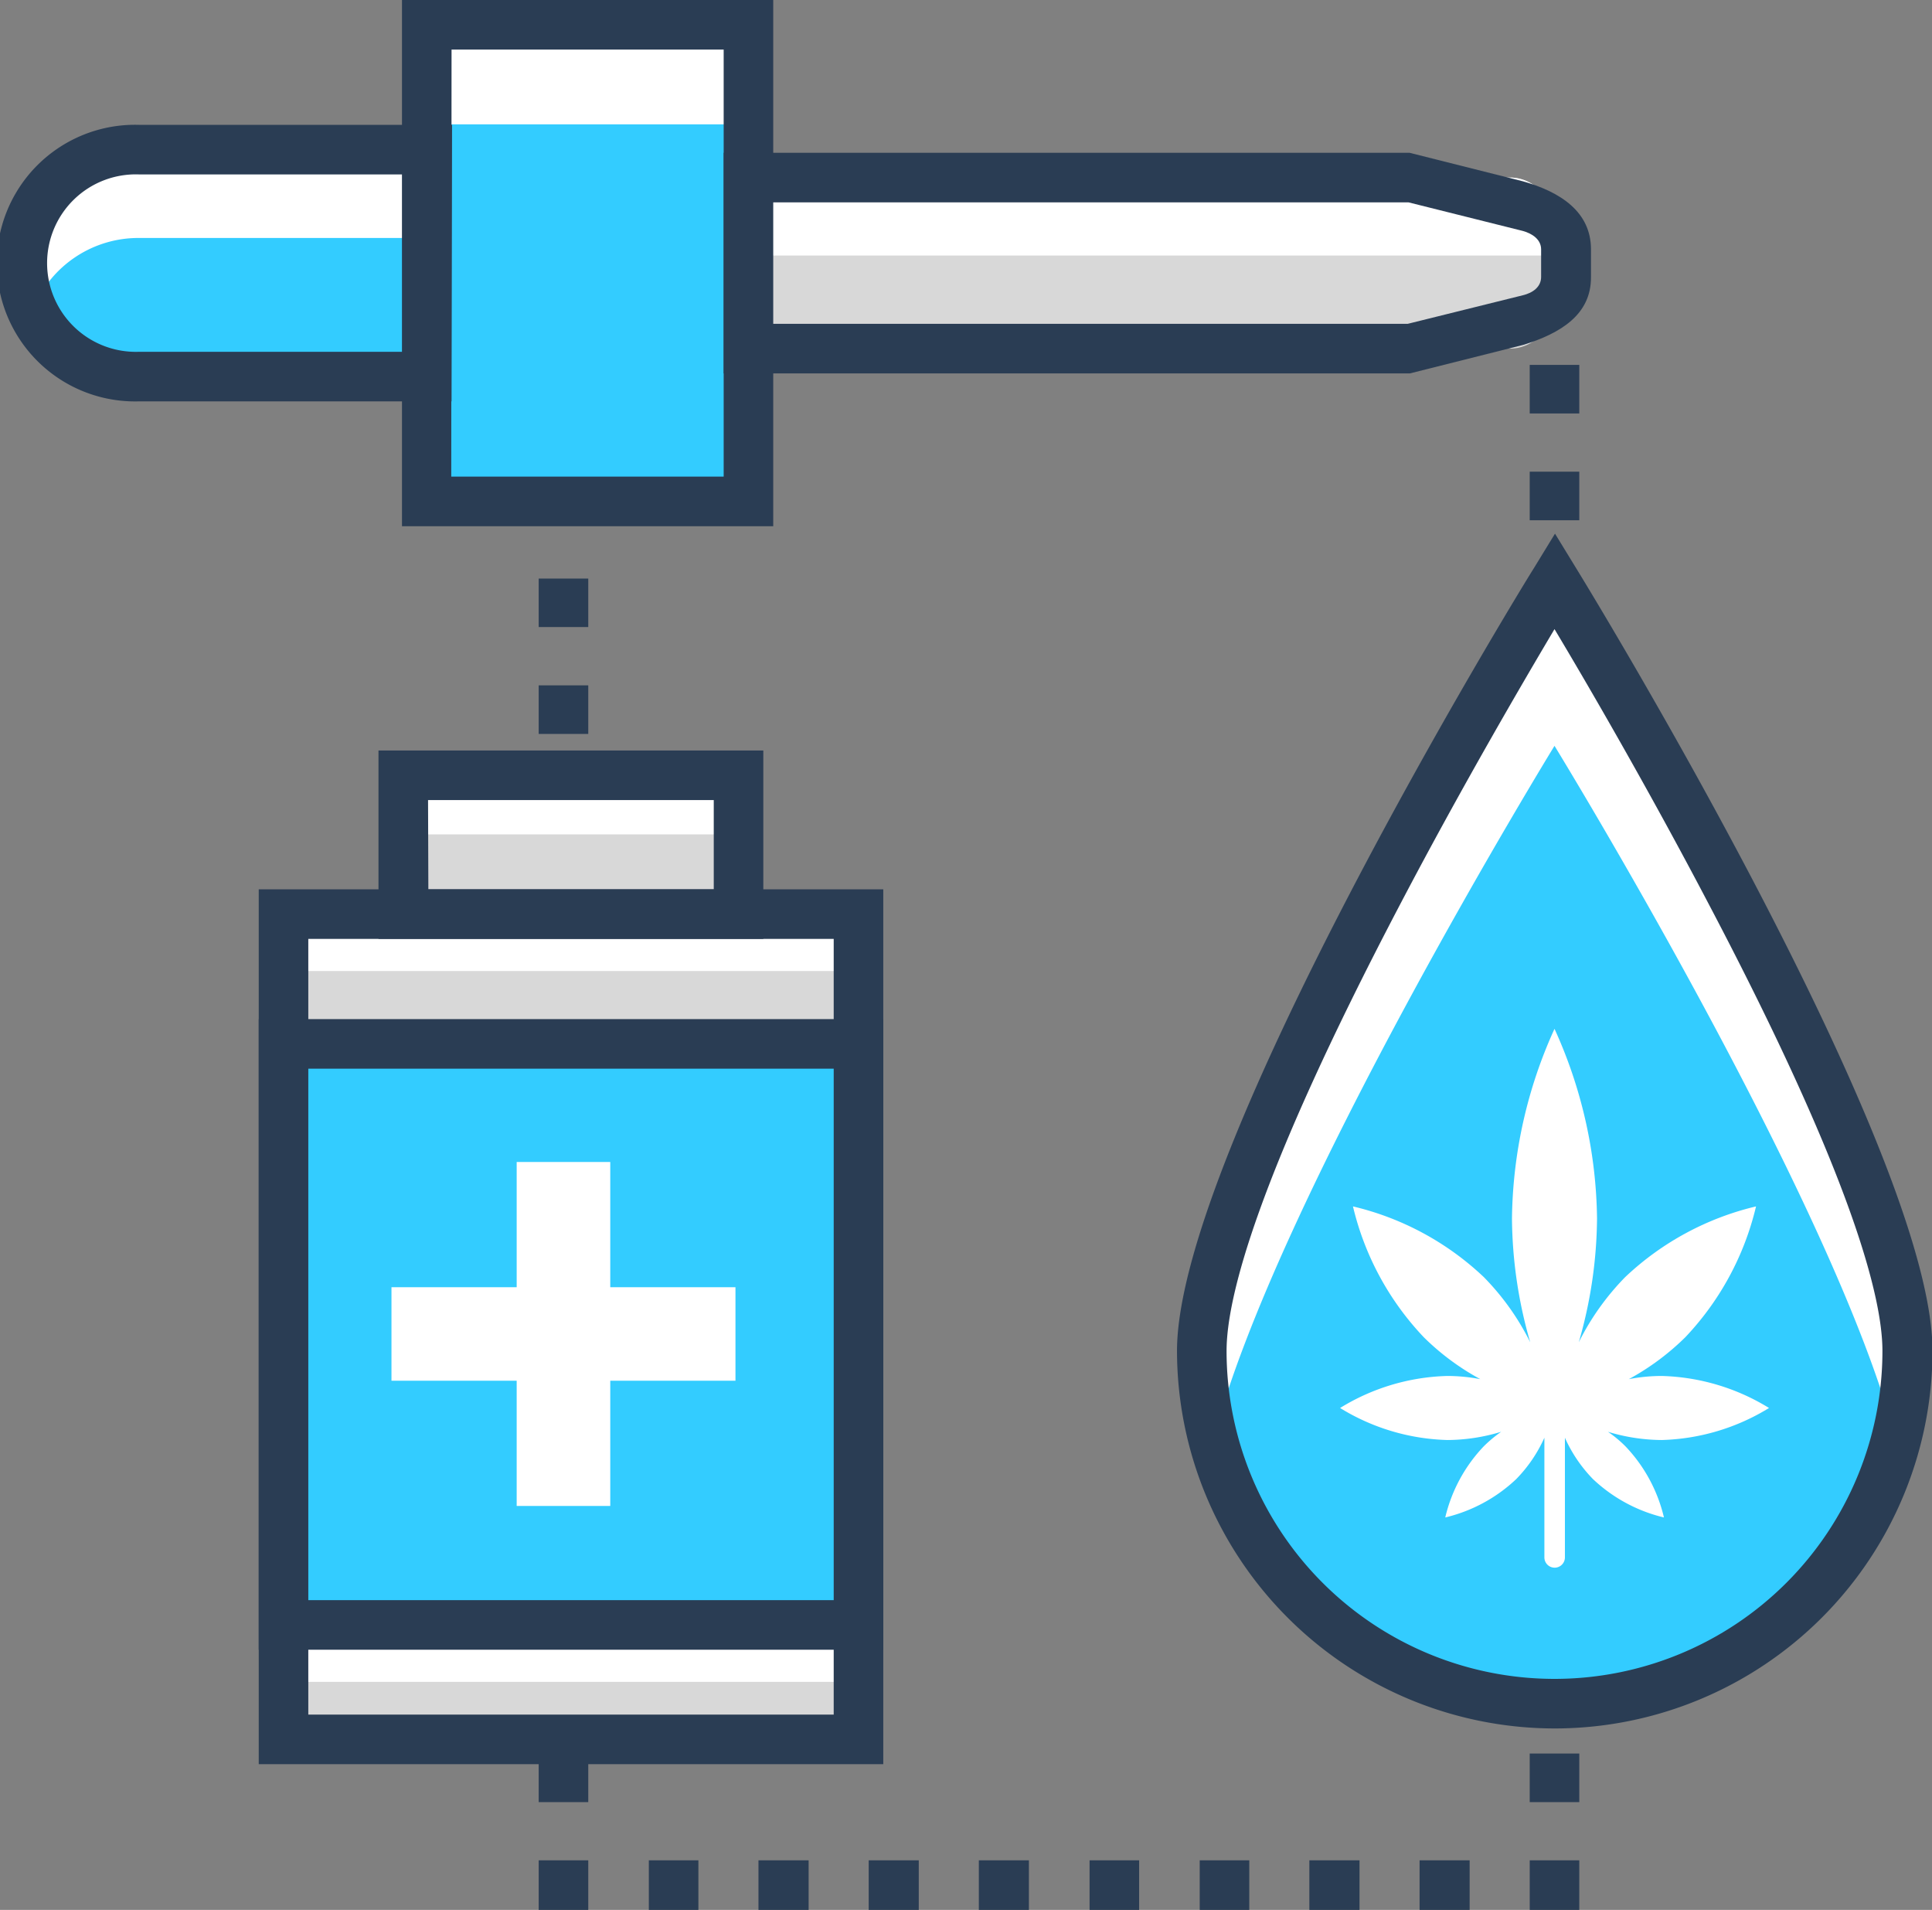
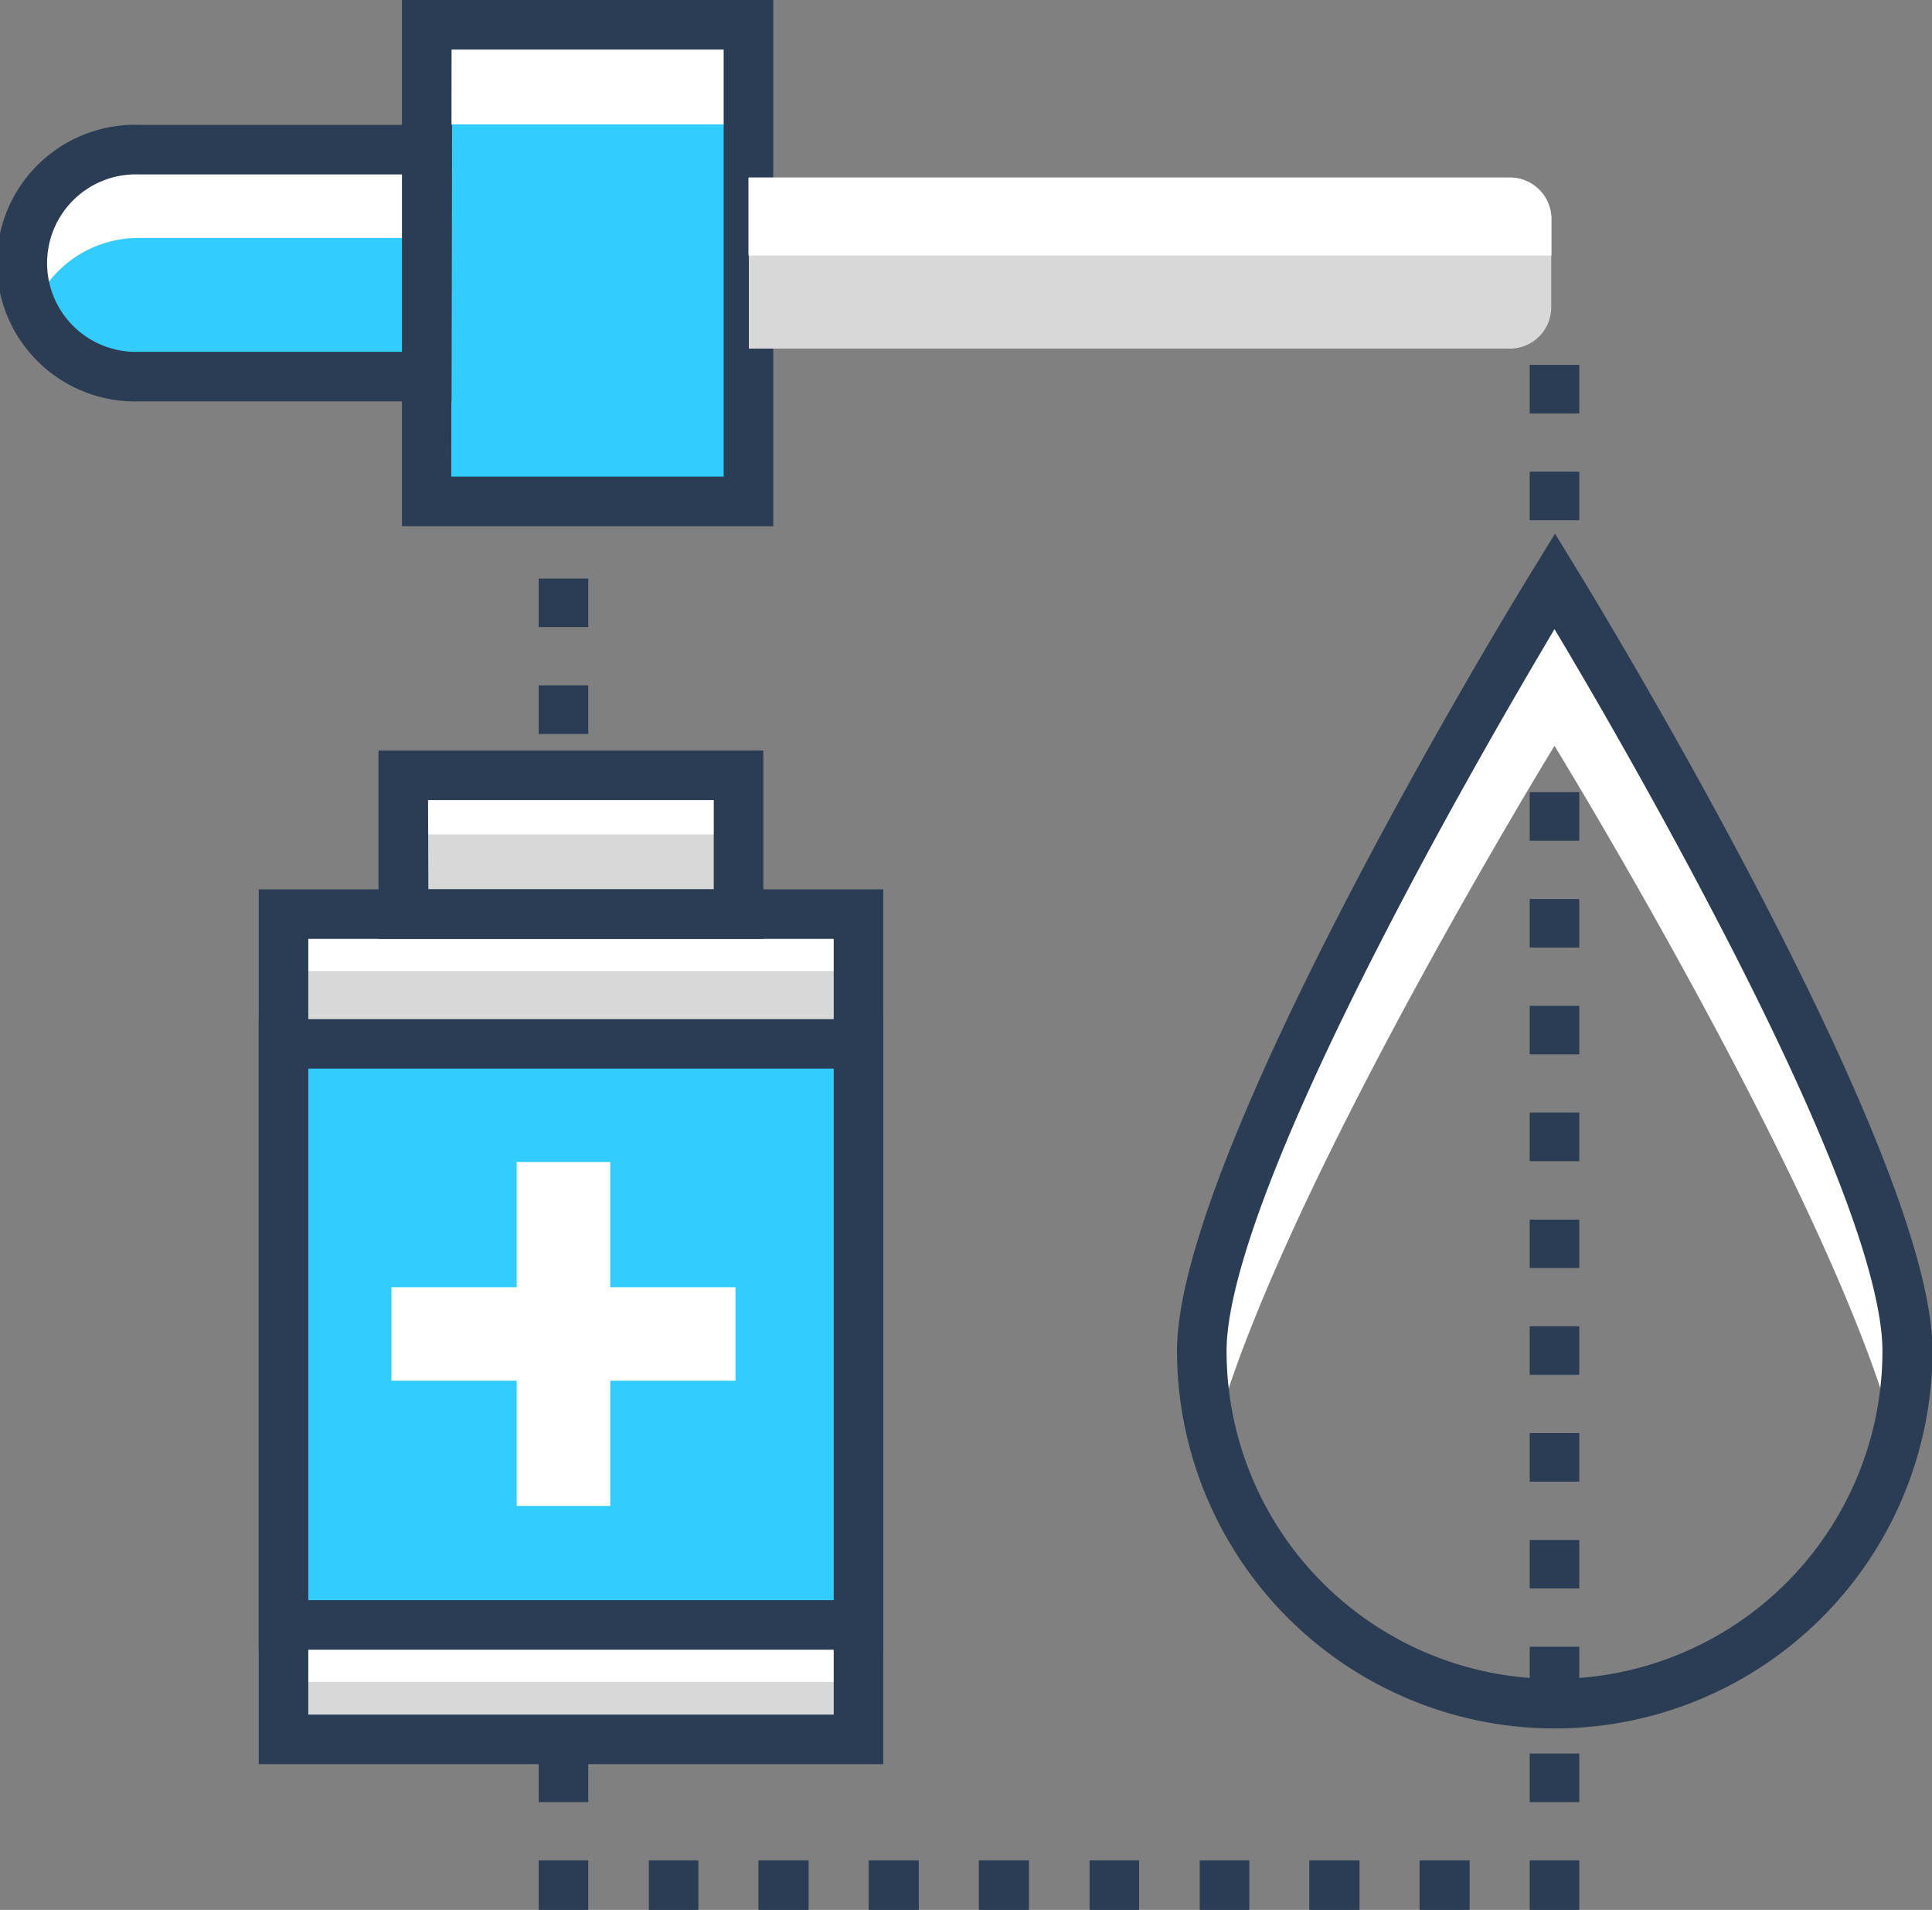
<svg xmlns="http://www.w3.org/2000/svg" viewBox="0 0 194.89 192.62">
  <rect x="0" y="0" width="194.89" height="192.62" fill="#808080" stroke="none" />
  <defs>
    <style>.cls-1{fill:#2a3d54;}.cls-2{fill:#d8d8d8;}.cls-3{fill:#fff;}.cls-4{fill:#3cf;}</style>
  </defs>
  <title>Extraction Icon</title>
  <g id="Layer_2" data-name="Layer 2">
    <g id="Layer_1-2" data-name="Layer 1">
      <rect class="cls-1" x="154.31" y="187.62" width="5" height="5" />
      <path class="cls-1" d="M148.25,192.62H143.2v-5h5.05Zm-11.11,0h-5.06v-5h5.06Zm-11.12,0h-5v-5h5Zm-11.11,0h-5v-5h5Zm-11.12,0H98.74v-5h5.05Zm-11.11,0H87.63v-5h5.05Zm-11.11,0H76.51v-5h5.06Zm-11.12,0h-5v-5h5Z" />
      <rect class="cls-1" x="54.34" y="187.62" width="5" height="5" />
      <path class="cls-1" d="M59.34,181.75h-5v-4.9h5Zm0-10.77h-5v-4.9h5Zm0-10.78h-5v-4.89h5Zm0-10.77h-5v-4.9h5Zm0-10.77h-5v-4.9h5Zm0-10.78h-5V123h5Zm0-10.77h-5v-4.9h5Zm0-10.77h-5v-4.9h5Zm0-10.78h-5V90.67h5Zm0-10.77h-5v-4.9h5Zm0-10.77h-5v-4.9h5Zm0-10.78h-5V58.35h5Zm0-10.77h-5v-4.9h5Zm0-10.77h-5V36.8h5Z" />
      <rect class="cls-1" x="54.34" y="25.93" width="5" height="5" />
      <path class="cls-1" d="M159.31,181.75h-5v-4.9h5Zm0-10.77h-5v-4.9h5Zm0-10.78h-5v-4.89h5Zm0-10.77h-5v-4.9h5Zm0-10.77h-5v-4.9h5Zm0-10.78h-5V123h5Zm0-10.77h-5v-4.9h5Zm0-10.77h-5v-4.9h5Zm0-10.78h-5V90.67h5Zm0-10.77h-5v-4.9h5Zm0-10.77h-5v-4.9h5Zm0-10.78h-5V58.35h5Zm0-10.77h-5v-4.9h5Zm0-10.77h-5V36.8h5Z" />
      <rect class="cls-2" x="28.56" y="92.19" width="58.04" height="83.23" />
      <rect class="cls-3" x="28.56" y="92.19" width="58.04" height="5.74" />
      <rect class="cls-3" x="28.56" y="163.88" width="58.04" height="5.74" />
      <rect class="cls-2" x="40.68" y="78.16" width="33.79" height="14.03" />
      <rect class="cls-3" x="40.68" y="78.05" width="33.79" height="6.1" />
      <path class="cls-1" d="M89.1,177.92h-63V89.69h63Zm-58-5h53V94.69h-53Z" />
      <path class="cls-1" d="M77,94.69H38.18v-19H77Zm-33.79-5H72v-9H43.18Z" />
      <rect class="cls-4" x="28.56" y="105.28" width="58.04" height="58.61" />
      <polygon class="cls-3" points="74.19 129.82 61.56 129.82 61.56 117.19 52.12 117.19 52.12 129.82 39.49 129.82 39.49 139.25 52.12 139.25 52.12 151.88 61.56 151.88 61.56 139.25 74.19 139.25 74.19 129.82" />
      <path class="cls-1" d="M89.1,166.38h-63v-63.6h63Zm-58-5h53v-53.6h-53Z" />
      <rect class="cls-4" x="35.26" y="10.3" width="48.07" height="32.48" transform="translate(32.76 85.83) rotate(-90)" />
      <rect class="cls-3" x="54.27" y="-8.72" width="10.04" height="32.48" transform="translate(51.77 66.81) rotate(-90)" />
-       <path class="cls-4" d="M22.78,6.26h0A11.45,11.45,0,0,1,34.22,17.71V46.81a0,0,0,0,1,0,0H11.33a0,0,0,0,1,0,0V17.71A11.45,11.45,0,0,1,22.78,6.26Z" transform="matrix(0, -1, 1, 0, -3.76, 49.31)" />
+       <path class="cls-4" d="M22.78,6.26h0A11.45,11.45,0,0,1,34.22,17.71V46.81a0,0,0,0,1,0,0H11.33V17.71A11.45,11.45,0,0,1,22.78,6.26Z" transform="matrix(0, -1, 1, 0, -3.76, 49.31)" />
      <path class="cls-3" d="M14,15.09A11.45,11.45,0,0,0,2.5,26.54h0A11.34,11.34,0,0,0,3.41,31,11.45,11.45,0,0,1,14,24h29.1V15.09Z" />
      <path class="cls-1" d="M78,53.07H40.55V0H78Zm-32.48-5H73V5H45.55Z" />
      <path class="cls-1" d="M45.55,40.48H14a13.95,13.95,0,1,1,0-27.89h31.6ZM14,17.59a8.95,8.95,0,1,0,0,17.89h26.6V17.59Z" />
      <path class="cls-2" d="M107.39-13.94h17.25a0,0,0,0,1,0,0V62.85A4.17,4.17,0,0,1,120.47,67h-8.91a4.17,4.17,0,0,1-4.17-4.17V-13.94a0,0,0,0,1,0,0Z" transform="translate(89.48 142.55) rotate(-90)" />
      <path class="cls-3" d="M152.5,17.91h-77v7.86h81v-3.5A4.19,4.19,0,0,0,152.5,17.91Z" />
-       <path class="cls-1" d="M153.67,34.78l-11.45,2.88H73V15.41h69.19l11.45,2.88c3.79,1.08,6.85,3.08,6.85,6.86v2.78C160.52,31.71,157.46,33.6,153.67,34.78ZM78,32.66h64l11.61-2.88c1-.24,1.85-.83,1.85-1.85V25.15c0-1-.9-1.6-1.85-1.86l-11.52-2.88H78Z" />
-       <path class="cls-4" d="M192.39,136.24a35.58,35.58,0,1,1-71.16,0c0-19.65,35.58-77.64,35.58-77.64S192.39,116.59,192.39,136.24Z" />
      <path class="cls-3" d="M156.81,75.22s28.31,46.13,34.43,70a35.73,35.73,0,0,0,1.15-9c0-19.65-35.58-77.64-35.58-77.64s-35.58,58-35.58,77.64a35.29,35.29,0,0,0,1.16,9C128.5,121.35,156.81,75.22,156.81,75.22Z" />
      <path class="cls-1" d="M156.81,174.32a38.13,38.13,0,0,1-38.08-38.08c0-20.13,34.48-76.55,36-78.94l2.13-3.48,2.13,3.48c1.47,2.39,35.95,58.81,35.95,78.94A38.13,38.13,0,0,1,156.81,174.32Zm0-110.87c-3.16,5.32-9.41,16-15.59,27.79-14.45,27.55-17.49,39.68-17.49,45a33.08,33.08,0,1,0,66.16,0c0-5.32-3-17.45-17.49-45C166.22,79.45,160,68.77,156.81,63.45Z" />
-       <path class="cls-3" d="M162.2,144.4a19,19,0,0,0,5.43.83A21.77,21.77,0,0,0,178.45,142a21.72,21.72,0,0,0-10.82-3.23,17.64,17.64,0,0,0-3.32.32,25.38,25.38,0,0,0,5.7-4.23,28.84,28.84,0,0,0,7.13-13.19,28.89,28.89,0,0,0-13.2,7.13,25.88,25.88,0,0,0-4.68,6.57,45.89,45.89,0,0,0,1.84-12.49,47.34,47.34,0,0,0-4.29-19.12,47.34,47.34,0,0,0-4.29,19.12,45.89,45.89,0,0,0,1.84,12.49,25.64,25.64,0,0,0-4.68-6.57,28.85,28.85,0,0,0-13.2-7.13,28.8,28.8,0,0,0,7.14,13.19,25.16,25.16,0,0,0,5.7,4.23,17.83,17.83,0,0,0-3.33-.32A21.66,21.66,0,0,0,135.18,142,21.71,21.71,0,0,0,146,145.23a18.87,18.87,0,0,0,5.43-.83,13.23,13.23,0,0,0-1.77,1.48,15.57,15.57,0,0,0-3.87,7.16,15.69,15.69,0,0,0,7.16-3.87,14.38,14.38,0,0,0,2.84-4.17v12.07a1,1,0,0,0,2.07,0V145a14.34,14.34,0,0,0,2.83,4.17,15.73,15.73,0,0,0,7.16,3.87,15.57,15.57,0,0,0-3.87-7.16A12.08,12.08,0,0,0,162.2,144.4Z" />
    </g>
  </g>
</svg>